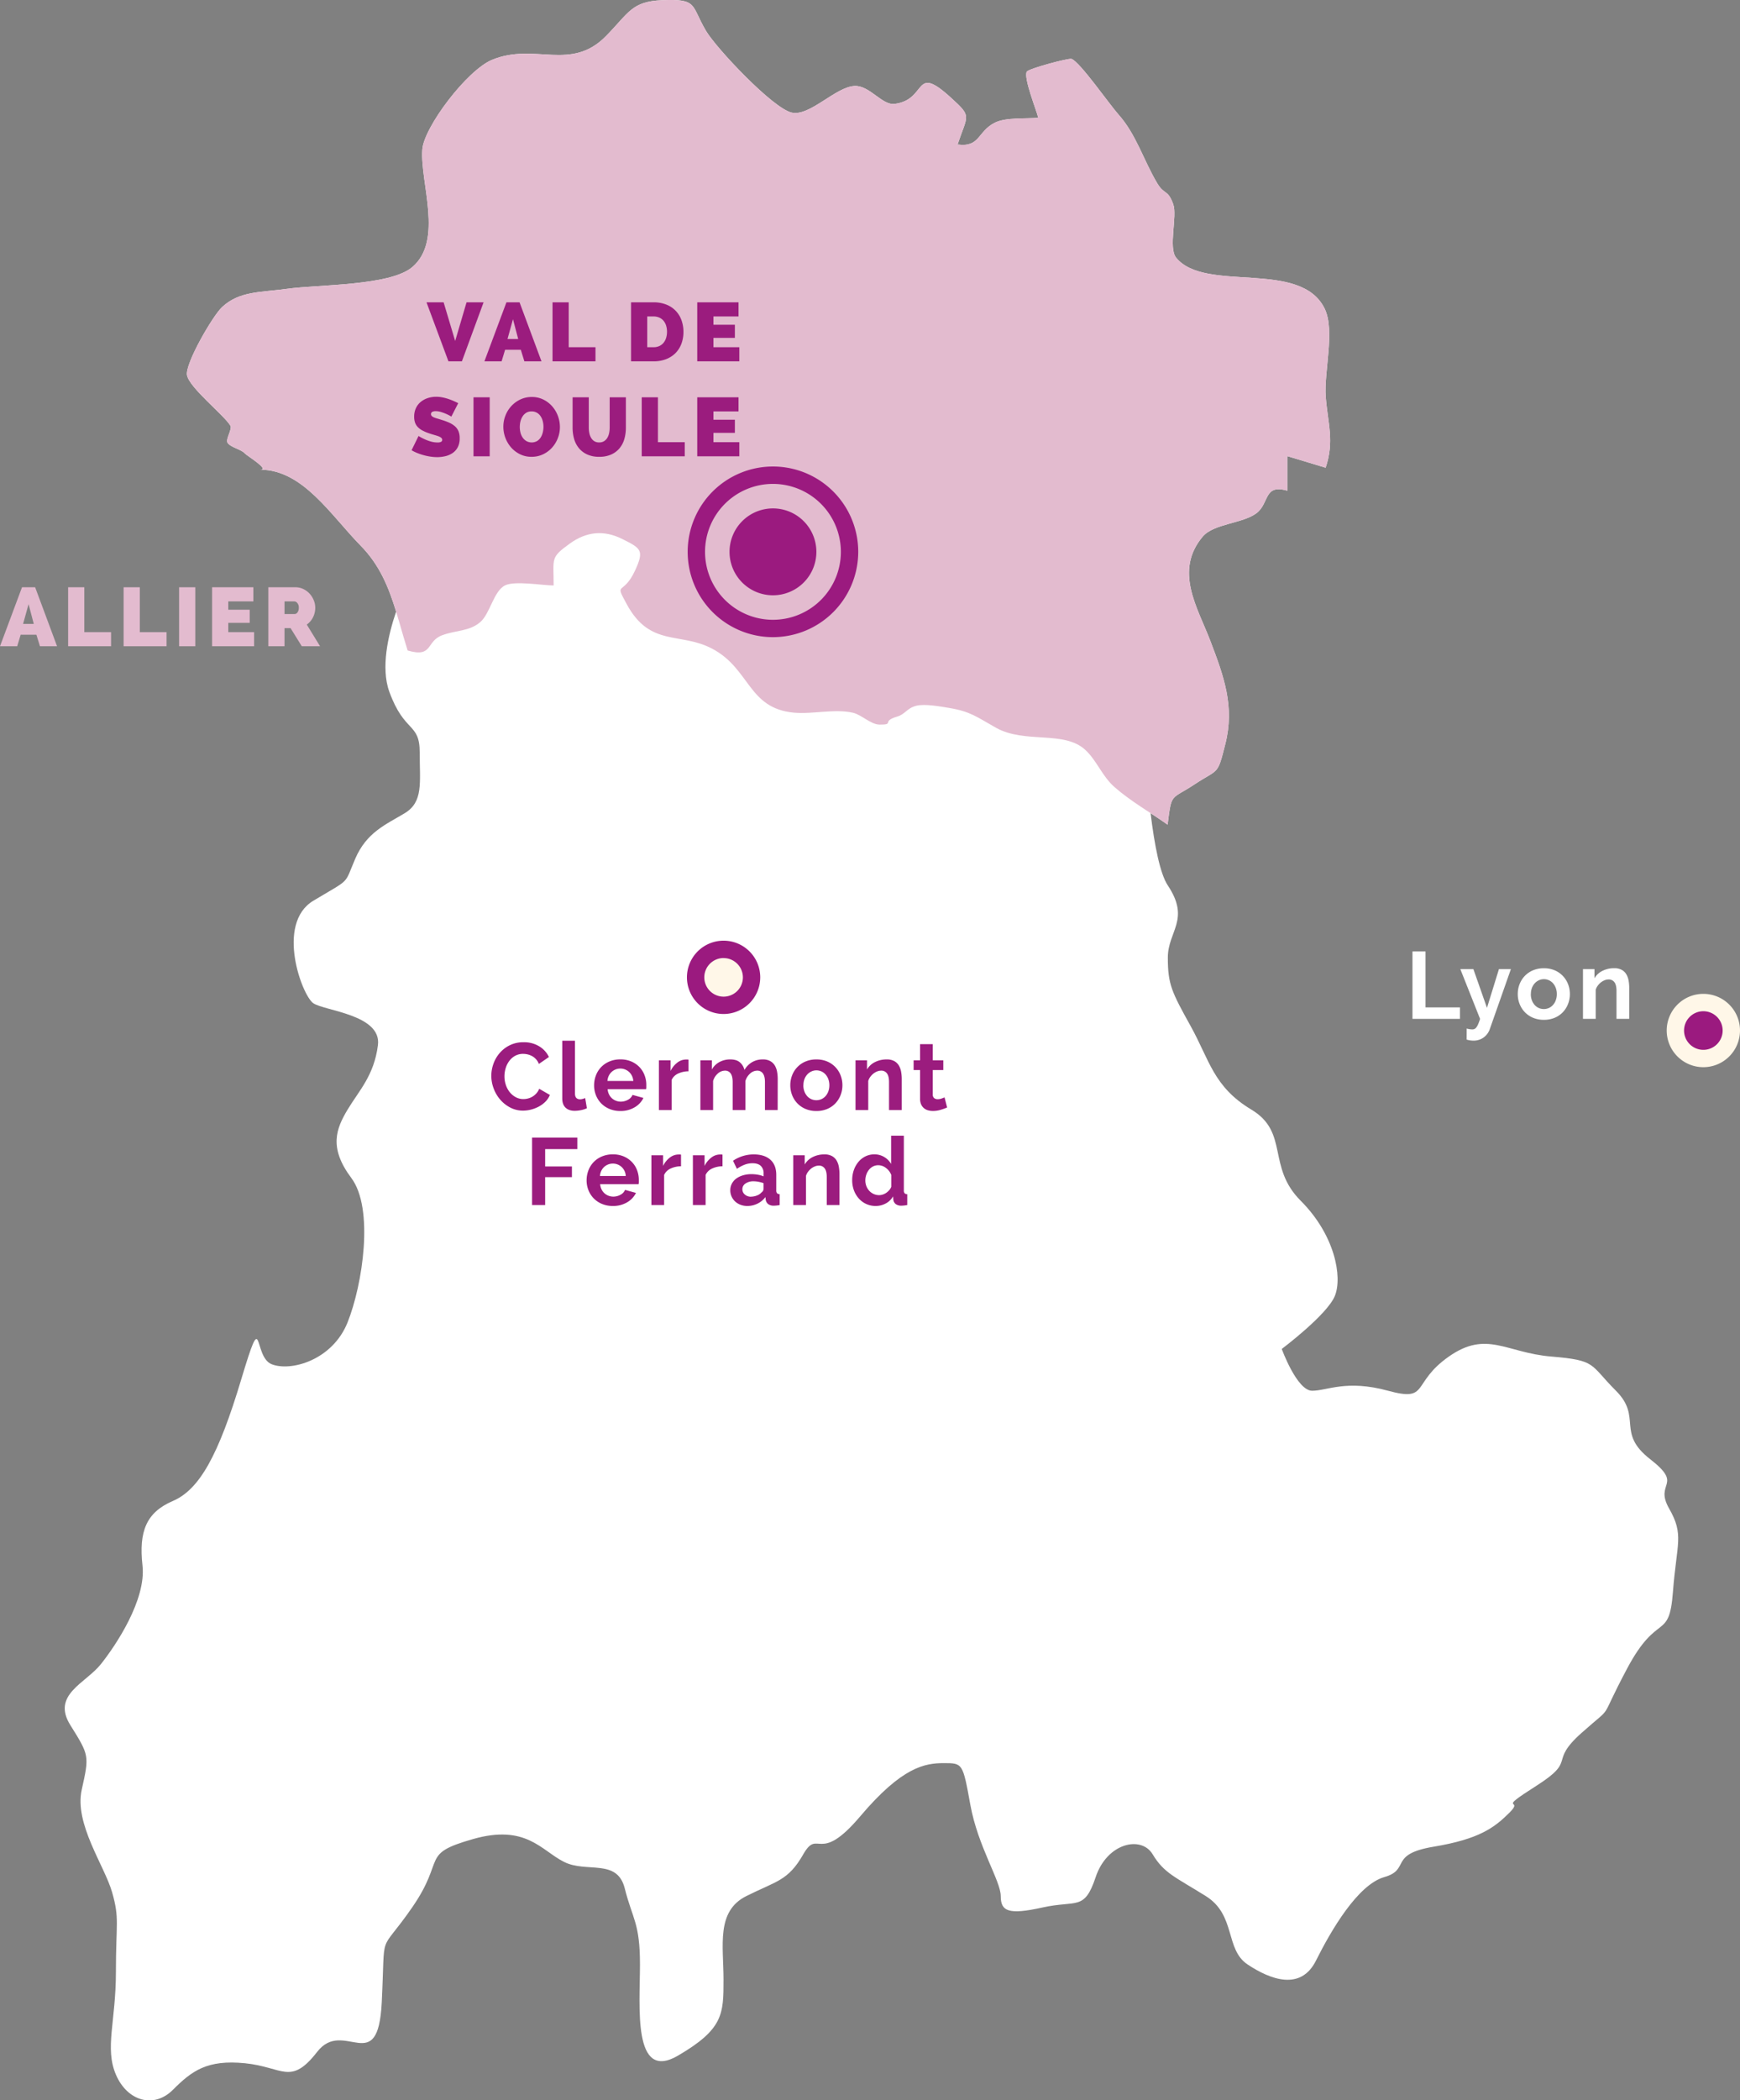
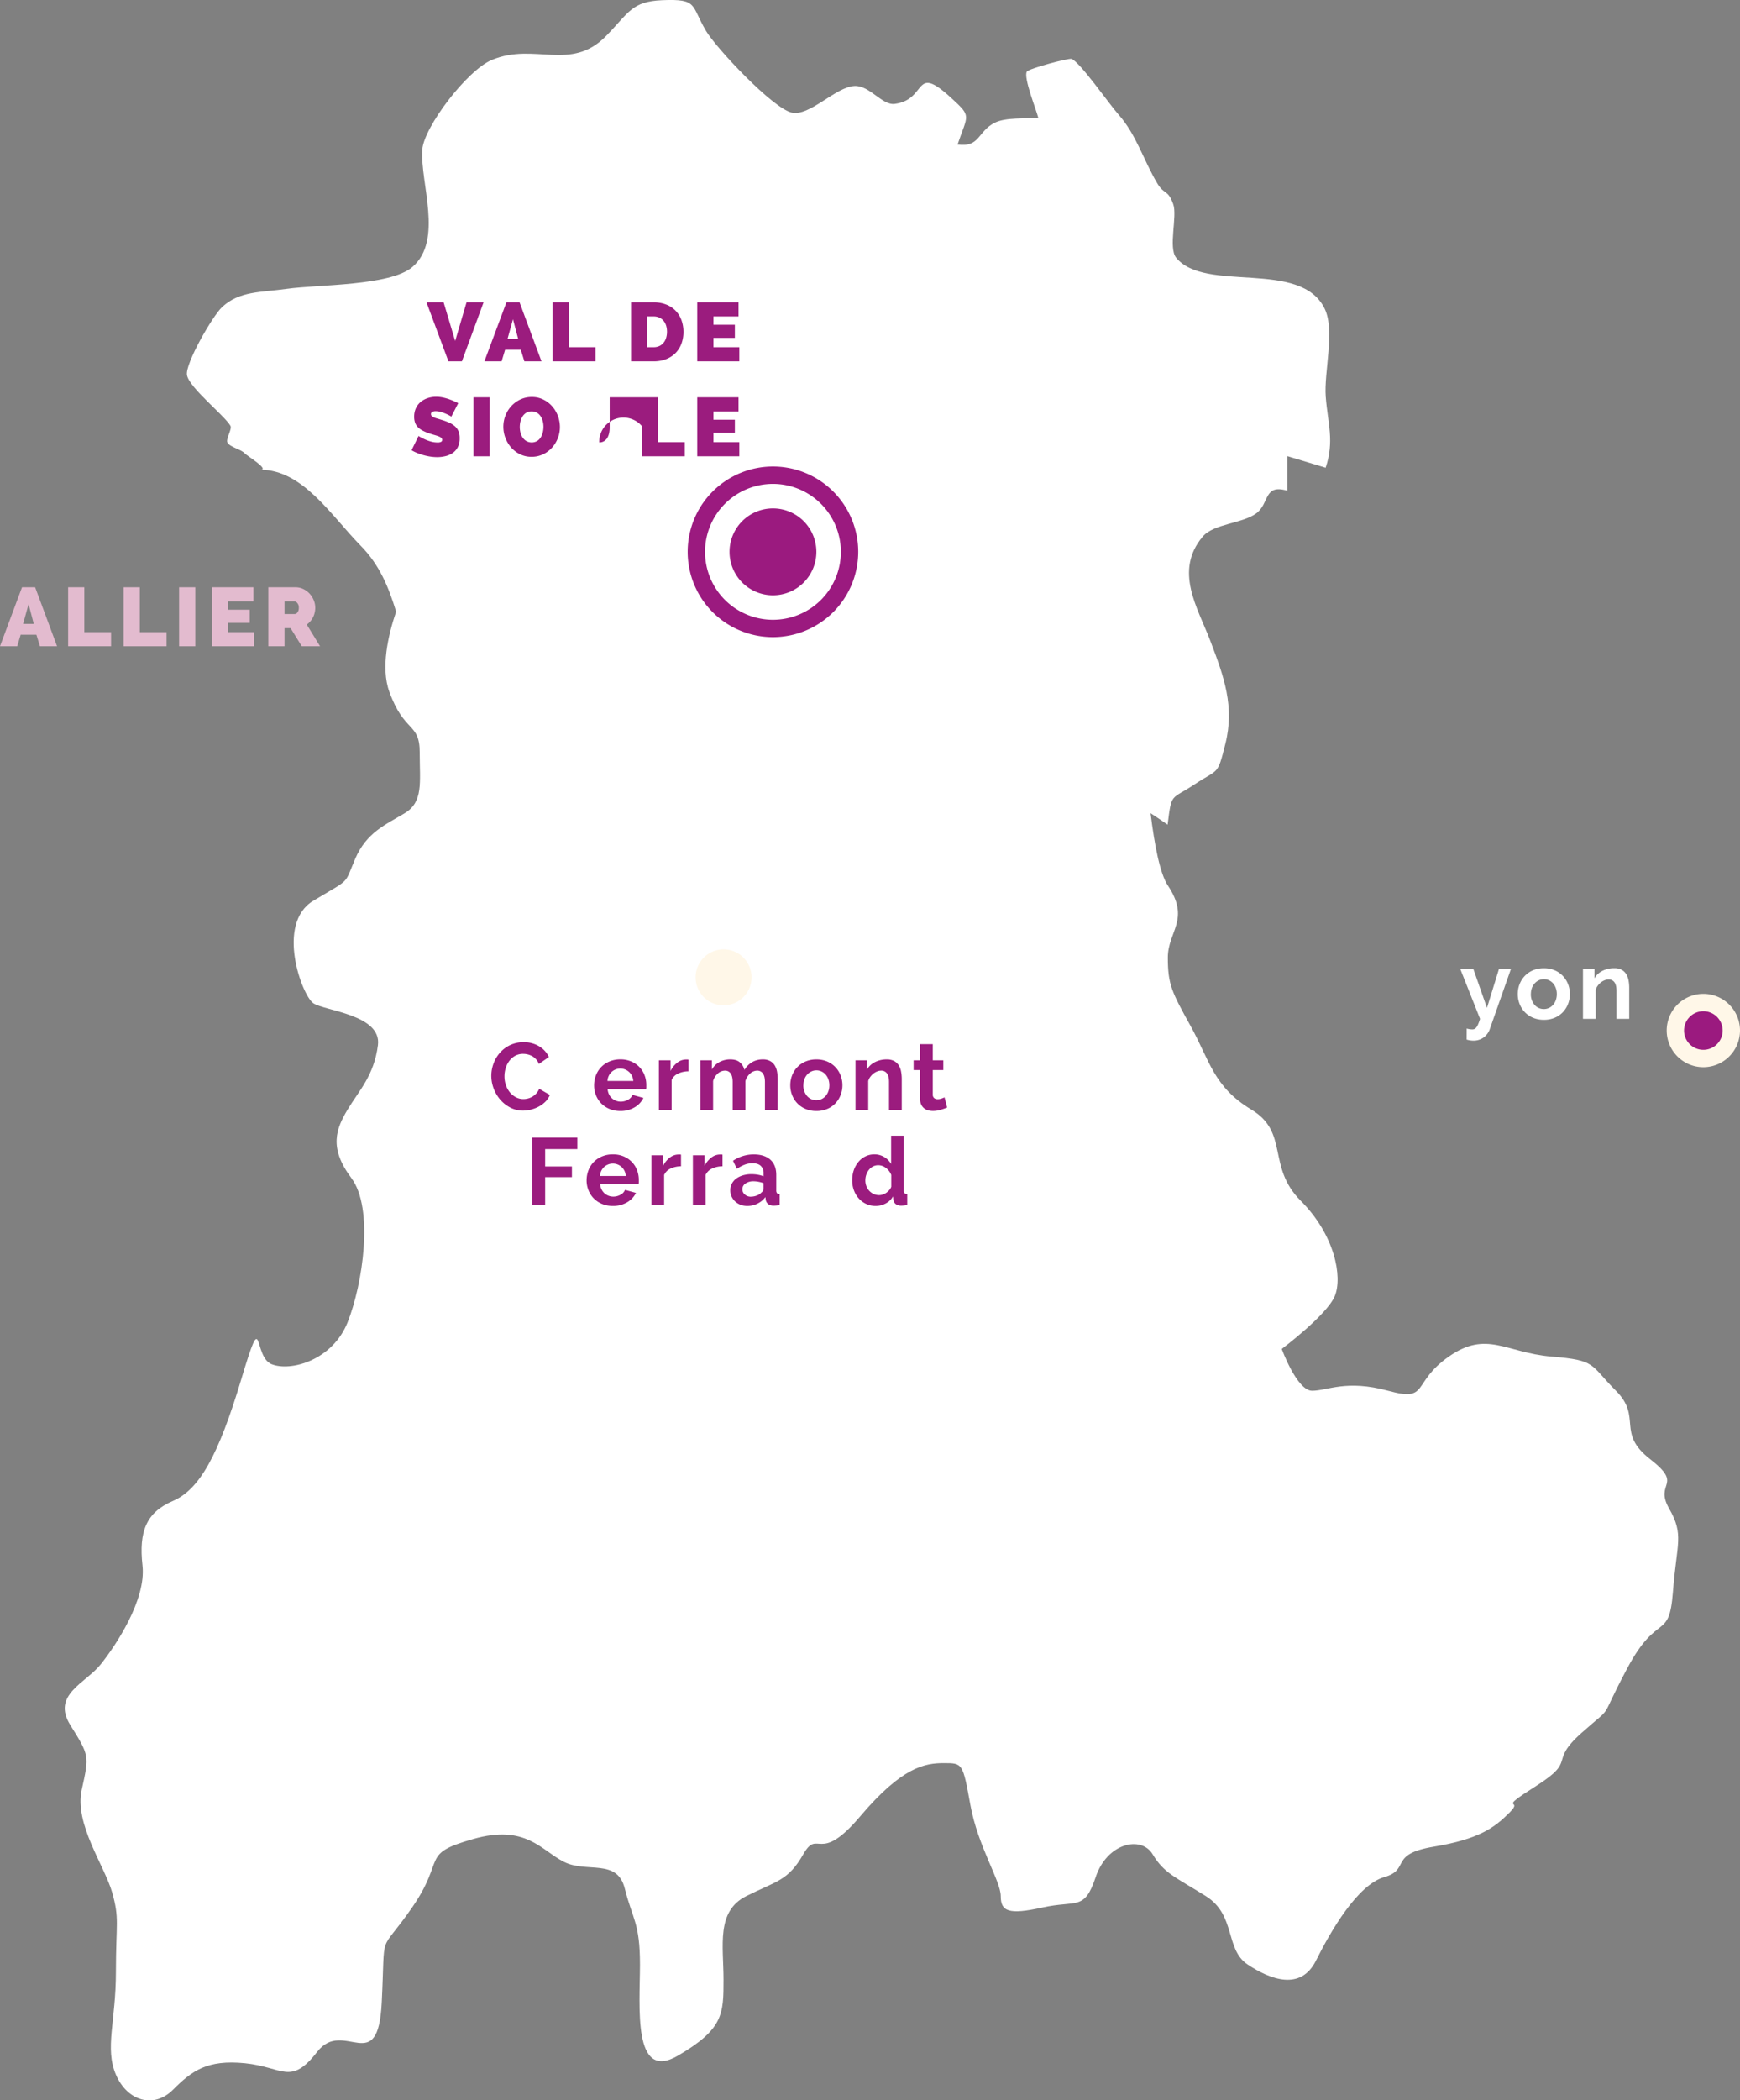
<svg xmlns="http://www.w3.org/2000/svg" viewBox="0 0 1466.21 1769.12">
  <rect x="0" y="0" width="1466.21" height="1769.12" fill="#808080" stroke="none" />
  <defs>
    <style>.cls-1{fill:#fff;}.cls-2{fill:#e3bbcf;}.cls-3{fill:none;}.cls-4{fill:#fff7e8;}.cls-5{fill:#9b1a7f;}.cls-6{fill:#9b1c7e;}</style>
  </defs>
  <title>map-auvergne</title>
  <g id="Calque_1" data-name="Calque 1">
    <path class="cls-1" d="M1406.47,1270.63c-12.8-22.4,12.8-19.2-16-41.6s-6.4-35.2-28.8-57.6-16-25.6-54.4-28.8-54.4-22.4-86.4,0-16,38.4-51.2,28.8-51.2,0-64,0-25.6-35.2-25.6-35.2,38.4-28.8,44.8-44.8,0-51.2-28.8-80-9.6-57.6-41.6-76.8-35.2-41.6-51.2-70.4-19.2-35.2-19.2-57.6,19.2-32,0-60.8c-6.53-9.79-11.21-33.66-14.54-60.89,4.87,3.21,9.72,6.4,14.36,9.69,3.44-27.46,2.46-20.56,22.67-33.94,20.52-13.57,19.17-7,25.94-33.92,8-31.65-1-56.61-12.78-87.39-10.58-27.58-30.53-58.47-6.31-87.34,9.23-11,33.63-11,45.3-19.72,11.1-8.31,6-24.87,26-19l0-29.13,32.34,9.77c7.54-22.46,1.81-37.23.08-59.84-1.58-20.67,8-55.72-.88-74.08-20.38-42-100.78-13-125.18-43-6.76-8.3,1.14-35.09-2.43-45-4.62-12.88-7.43-7.5-13.54-17.76-11.5-19.3-17.64-41-32.48-57.68-8.19-9.21-32.46-44.25-39.67-47-2.24-.87-36.25,8.18-37.72,10.76-2.9,5.07,7.94,31.93,9.66,38.82-10.84,1-27.3-.48-36.63,4.18-14.67,7.35-12.31,20.94-31.36,18.35,8.55-25.47,12.35-23.09-5.49-39.34C769.29,53,782,83.93,753.89,87.52c-10.68,1.37-21-15.71-33.83-15.1-15.94.75-37.78,25.89-52.94,22.42-16-3.65-63.44-54.13-72.11-68.68-13-21.83-6.58-27.26-37-26-25.75,1.08-27.9,10.33-47.23,30.09-29.87,30.54-60,5.23-96.17,20.16-21.19,8.76-57.39,56.75-58.75,75.52-2,27.91,18,76.48-8.39,99-18.78,16-79,14.64-105.73,18.36-22.17,3.08-39.94,1.71-54.63,15.4-8,7.49-31.26,47.69-29.54,57.28,1.9,10.61,30.89,33.32,36.57,42.59,1.73,2.81-4.26,11.44-2.4,14.4,2.43,3.84,11.72,5.62,14.5,8.93,1.55,1.84,21.32,13.77,13.19,13.74,35.81.1,59.39,38.44,84.49,64,16.09,16.36,23.6,35.13,29.87,55.54-6.74,19.82-13.06,47.34-5.72,67.5,12.8,35.2,25.6,25.6,25.6,51.2s3.2,41.6-12.8,51.2-32,16-41.6,38.4-3.2,16-35.2,35.2-9.6,80,0,86.4,57.6,9.6,54.4,35.2-16,38.4-25.6,54.4-16,32,3.2,57.6,9.6,89.6-3.2,121.6-48,41.6-64,35.2-6.4-51.2-25.6,12.8-35.2,92.8-57.6,102.4-28.8,25.6-25.6,54.4-22.4,67.2-35.2,83.2-41.6,25.6-25.6,51.2,16,25.6,9.6,54.4,19.2,64,25.6,86.4,3.2,25.6,3.2,67.2-9.6,64,0,86.4,32,28.8,48,12.8,28.8-25.6,60.8-22.4,38.4,19.2,60.8-9.6,51.2,22.4,54.4-41.6-3.2-38.4,25.6-80,6.4-44.8,51.2-57.6,57.6,9.6,76.8,19.2,44.8-3.2,51.2,22.4,12.8,28.8,12.8,64-6.4,99.2,32,76.8,38.4-35.2,38.4-64-6.4-57.6,19.2-70.4,35.2-12.8,48-35.2,12.8,9.6,48-32,54.4-44.8,70.4-44.8,16,0,22.4,35.2,25.6,64,25.6,76.8,6.4,16,35.2,9.6,35.2,3.2,44.8-25.6,38.4-35.2,48-19.2,19.2,19.2,44.8,35.2,16,44.8,35.2,57.6,44.8,22.4,57.6-3.2,35.2-64,57.6-70.4,3.2-19.2,41.6-25.6,51.2-16,64-28.8-12.8,0,22.4-22.4,9.6-19.2,38.4-44.8,12.8-6.4,38.4-54.4,35.2-22.4,38.4-64S1419.27,1293,1406.47,1270.63Z" />
-     <path class="cls-2" d="M343.5,547.92c21.63,6.32,15.26-7.75,29.12-12.86,11.84-4.38,22.76-3.15,32-11,8.33-7.05,11.33-26.28,21-31,8.26-4.07,31.54.06,40.9.07,0-23.28-2.92-23.3,13.57-35.24,14.05-10.16,28.69-11.66,44.19-3.93,15.93,7.93,18.77,9.49,10.85,26.59-10.18,22-17.78,8.46-7.07,28.25,19.76,36.53,44.87,23.22,72.13,37.63,32,16.9,30,50.21,68.74,53.83,15.7,1.47,34.34-3.45,49.77.07,7.28,1.67,15.14,10,22.49,10,12.95.1,1.09-2.67,14.73-6.72,7.05-2.09,8.13-7.08,16.18-9.15,7.13-1.83,20.4.63,27.32,1.77,18.32,3,23.45,7.56,39.89,16.77,24.34,13.64,57.41,2,75.3,18.7,9.72,9.07,14,21.92,24.35,31.09,13.48,11.93,30.21,21.39,44.93,31.82,3.44-27.46,2.46-20.56,22.67-33.94,20.52-13.57,19.17-7,25.94-33.92,8-31.65-1-56.61-12.78-87.39-10.58-27.58-30.53-58.47-6.31-87.34,9.23-11,33.63-11,45.3-19.72,11.1-8.31,6-24.87,26-19l0-29.13,32.34,9.77c7.54-22.46,1.81-37.23.08-59.84-1.58-20.67,8-55.72-.88-74.08-20.38-42-100.78-13-125.18-43-6.76-8.3,1.14-35.09-2.43-45-4.62-12.88-7.43-7.5-13.54-17.76-11.5-19.3-17.64-41-32.48-57.68-8.19-9.21-32.46-44.25-39.67-47-2.24-.87-36.25,8.18-37.72,10.76-2.9,5.07,7.94,31.93,9.66,38.82-10.84,1-27.3-.48-36.63,4.18-14.67,7.35-12.31,20.94-31.36,18.35,8.55-25.47,12.35-23.09-5.49-39.34C769.29,53,782,83.93,753.89,87.52c-10.68,1.37-21-15.71-33.83-15.1-15.94.75-37.78,25.89-52.94,22.42-16-3.65-63.44-54.13-72.11-68.68-13-21.83-6.58-27.26-37-26-25.75,1.08-27.9,10.33-47.23,30.09-29.87,30.54-60,5.23-96.17,20.16-21.19,8.76-57.39,56.75-58.75,75.52-2,27.91,18,76.48-8.39,99-18.78,16-79,14.64-105.73,18.36-22.17,3.08-39.94,1.71-54.63,15.4-8,7.49-31.26,47.69-29.54,57.28,1.9,10.61,30.89,33.32,36.57,42.59,1.73,2.81-4.26,11.44-2.4,14.4,2.43,3.84,11.72,5.62,14.5,8.93,1.55,1.84,21.32,13.77,13.19,13.74,35.81.1,59.39,38.44,84.49,64C328.31,484.39,333,514.75,343.5,547.92Z" />
    <path class="cls-3" d="M846.49,386.39a4.79,4.79,0,0,1-1.08-4.49,3.37,3.37,0,0,0,0-4.07c-1.61-1.95-7.38.34-7.38.34l-1.18-1.87-.09-2.88.76-2c2.55-4.74.26-8.22.26-8.22l-5.17-5-3.39-1.78-1.28-.51s-.76-3.39-.84-4.66-2.72-5-2.8-5.6a6.75,6.75,0,0,1,0-2.29,5.31,5.31,0,0,0-.17-2.37c-.17-.51-2-1.28-2.63-2.55s-4.32-9.75-4.32-9.75c-.94-2.63-4.58-3.3-4.58-3.3l-4.5-2.29-3.05-4.92-1.78-4.07-.42-4.07,2.79-1.44c8.65.68,10.18-1,10.18-1A33.72,33.72,0,0,1,833,302.79c.93-.25,3.31,1.61,3.9,0s2.37-2,6.36-3.3,3.22-7.63,3-8.65-.94-2.38-2.46-2.38a20,20,0,0,1-3.48-.42c-9-9-13.65-8.48-13.73-8.05s0,2.88,0,2.88c0,5.17-11.79.93-11.79.93,1.36-4.15-3.3-8.73-4-9.16s-1.28-.08-2,.09-.34,1.27-.42,1.86-1,.68-2.46.68-1.27.09-1.36-.34-2.71-10.93-2.8-12.21-.76-8.22-2.54-18.31.09-13,.59-16.87a10.84,10.84,0,0,0-.67-6.11s-1.62.26-3.4-5.17-4.74-8-6.86-8.22-8,2.2-9,2.46-.51,1.27-.68,2.88-2.12,3.64-3.14,3.81-2.88.51-3,.85a7.87,7.87,0,0,1-1.78,3.48c-1.19,1.1-.77,3.3-1,4.15s-1.44,2.46-1.53,4.16-1.52,6.69-3.22,12.38-6.7,7.88-7.29,7.88-1.44-1.87-1.7-2a2.57,2.57,0,0,0-1.61.59,9.81,9.81,0,0,0-1.86,2.72c-.6,1.18-2.12,1.61-5.34,3.13s-4.75,1.28-6.62-.08a12.14,12.14,0,0,0-4.92-1.7c-.76,4.58,1.53,10.94,1.53,10.94,1.27,11.45-11.53,16.11-14.67,17.3a86.1,86.1,0,0,1-11.78,3.22c-2.89.51-2.55,3.56-4.84,3.65s-3.47-3.4-3.81-4.33a4.76,4.76,0,0,0-4.07-3.31c-2.88-.42-1.7-4.91-2-5.08a6.36,6.36,0,0,0-3.56.08c-.93.51-3.05.85-4.15-.51s-4.33-2.2-4.33-2.2c-5.51-.34-7.8,5.26-12.71,5.51s-3.31-7.72-4.75-9.67a1.89,1.89,0,0,0-3-.5c-6.78,4.15-14.92-.77-17-1.78s-6.78-2.89-6.78-2.89c-1.1.17-.59,1.1-.59,1.87s-2.12,3.22-2.55,3.39a5.66,5.66,0,0,0-1.78.85,3.76,3.76,0,0,1-1.95.76,9.29,9.29,0,0,1-3.64-.93c-1.44-.77-6-.43-6.7-.43a2.27,2.27,0,0,0-1.87,2c-.08,1.18.34,5.51.94,6.53s1.61.84,2.71,1,4.07,2.8,5.43,3.4.76,1.35.76,1.35c-4.66,4.16.25,7.63.59,11.45s-9.58,6.78-10.26,6.87-.34.5-.59,1.1a10.27,10.27,0,0,0-2.37,7.37c.34,4.58,6.78,4.92,8.22,4.67s5.17-1,6.27-1.19a6.19,6.19,0,0,1,3.9.51c1,.68,5.85,1.27,6.53,1.36s.6.42.6.42-.09,1.19-.17,1.95a10.34,10.34,0,0,0-.34,3.9c.25,2.12,3.47,2.63,4.41,2.71a20.32,20.32,0,0,1,3,.43c1,.25,1.36,6,1.19,7.37s-2.63,1.95-3.9,2.29-7,3-8.23,3.39-.76,2.12-.76,2.12v5.09s12.89,18.57,13.14,18.91,5.17,4.41,5.26,4.75.82,1.89,1.65,3.8l-2,.09-.45,1-2,.26-.63-.53-.18-.36v-.08l-.09-.09-.27-.62.09-1,1.08-1.06-.54-.45-1.16.71-.27.09-.27.09-.8,1.07-.54,1.77.27.44-.09.36.36.35.35.35V377l-.35.54h-.09l-.36-.54-.27-.09-.18.36.27.79.09.63.09,2.13.18.17.27-.62.26-.36.23.17a4.89,4.89,0,0,0-1.12,1.63c-1.35,3.31-3,9.08-.84,11.62a30.26,30.26,0,0,1,3.64,5.85,14.91,14.91,0,0,0-2,0c-.43.08-.6,1.19-.77,1.53s-.51.17-1.1.17-.51.5-.59,1.1-2,1.44-2,1.44l-2.2-.34a11.34,11.34,0,0,0-.09,1.78c.09.25,3,.25,3,1.19s-1.86,2.29-1.86,2.29c2,7.63,9.66,8.22,11.1,8.22s4.58-1.44,6.79,2.29,6.69,2.8,7.29,2.63.59.08,1.1.85.17.42.51,1.86,0,0,.85.43.17.42.59,1.44,1,1.95,1.19,2.46.51.17,1.1.25,0,.59,0,1.1,0,.34-.43,1.11-.16.5.09,2.11,0,0,.51.85-.34,1-.34,2-2.29,1.86-2.37.93-1-.76-1.45-.93-1.35.51-1.86.85-2.38,2.71-3,3.13-3.23.17-3.65,3.31-4.24,5.34-6.78,7.29-.17,5.68-.17,5.68,6.87-.76,7.88.34-.08,6.44-.08,6.44l4.15.34c1.61,5.34,10.77,10.18,11.7,10.09s3.73-3.05,4-4.49,4.58-5.77,7.46-6.87a7,7,0,0,0,4.41-5.17c.08-1.36-2.88-7.12-3.65-9.58s2.21-2.21,4.24-1.87,6.11-.17,6.79-1.1,5.08-3.39,9.75-3,7.46-1.61,7.54-2.2,2.12-2.38,3.31-3,3.56-2,4.49-2.63,2-1.44,2-1.86,3.05-2.8,4.15-.94,6,3.23,6,3.23c7.55,0,7.29-11.62,5.68-14.59S743.41,409,743.41,409l-.08-2.37c5.42,3,10.68.84,10.93.51a7.84,7.84,0,0,1,.85-1.19c.26-.17,2.46.76,3.82.85s.51-1.62.51-1.62-.09-.67,1.44,0a5.26,5.26,0,0,0,3.13.26c0,1.27,2,5.51,2,5.51l-2.88.68s0,.51.08,2.63,3,4.49,3.9,5.42a5.69,5.69,0,0,1,1.7,2.46c.42,1.27,1.1,4.16,1.1,4.16,4.66,8.14,14.67,8.73,14.67,8.73,1-1.1,6.36.85,6.7,1a12.94,12.94,0,0,0,8.81,3.22c5.51-.09,4.92-2.8,4.92-2.8L812,424l.67.51.09-.18v-.55l-.15-.81,1.38-.65c.55.11,1.06.2,1.55.27v.92l2.69.18h.46l.05-.86a9.57,9.57,0,0,0,3.25-.51l0,.08.28.1.83-.38-.07-.36a2.32,2.32,0,0,0,.76-.79c3.56,7.2,11.19,5.68,13.06,5.34a63.52,63.52,0,0,1,9.15-1.61c3.48-.17,3.14-4.75,2.46-8.31a7.06,7.06,0,0,1,1.87-6C856.77,402.5,848.38,388.85,846.49,386.39Z" />
  </g>
  <g id="Calque_2" data-name="Calque 2">
    <path class="cls-3" d="M762,359.21a9.89,9.89,0,1,1-9.89-9.89,9.89,9.89,0,0,1,9.89,9.89" />
    <path class="cls-4" d="M633.3,823.21a23.57,23.57,0,1,1-23.57-23.56,23.57,23.57,0,0,1,23.57,23.56" />
-     <path class="cls-5" d="M609.73,854.09a30.88,30.88,0,1,1,30.88-30.88A30.91,30.91,0,0,1,609.73,854.09Zm0-47.13A16.26,16.26,0,1,0,626,823.21,16.27,16.27,0,0,0,609.73,807Z" />
    <path class="cls-5" d="M651.33,536.67a71.86,71.86,0,1,1,71.86-71.86A71.94,71.94,0,0,1,651.33,536.67Zm0-129.08a57.23,57.23,0,1,0,57.23,57.22A57.29,57.29,0,0,0,651.33,407.59Z" />
    <path class="cls-5" d="M687.92,464.81a36.59,36.59,0,1,1-36.59-36.58,36.6,36.6,0,0,1,36.59,36.58" />
    <path class="cls-6" d="M373.82,254.65l9.73,32.55,9.59-32.55h14.35l-18.27,49.7H377.88l-18.48-49.7Z" />
    <path class="cls-6" d="M408.19,304.35l18.55-49.7H437.8l18.48,49.7H441.86l-3-9.73H425.62l-2.94,9.73Zm24.08-35.49-4.62,16.66h9Z" />
    <path class="cls-6" d="M465.59,304.35v-49.7h13.65v37.8h22.54v11.9Z" />
    <path class="cls-6" d="M531.74,304.35v-49.7h19.11a28.12,28.12,0,0,1,10.85,2,21.83,21.83,0,0,1,12.6,13.2,28.52,28.52,0,0,1,1.61,9.62,28.11,28.11,0,0,1-1.79,10.26,22.2,22.2,0,0,1-5.07,7.84,22.8,22.8,0,0,1-7.91,5,28.35,28.35,0,0,1-10.29,1.78Zm30.31-24.92a17.12,17.12,0,0,0-.77-5.25,11.85,11.85,0,0,0-2.21-4.06,9.86,9.86,0,0,0-3.53-2.62,11.33,11.33,0,0,0-4.69-.95h-5.46v25.9h5.46a11,11,0,0,0,4.76-1,9.8,9.8,0,0,0,3.53-2.73,11.88,11.88,0,0,0,2.17-4.13A17.43,17.43,0,0,0,562.05,279.43Z" />
    <path class="cls-6" d="M623,292.45v11.9H587.53v-49.7h34.79v11.9H601.18v7h18.06v11.06H601.18v7.84Z" />
    <path class="cls-6" d="M380.33,350.89a38.83,38.83,0,0,0-8.57-3.81,15.38,15.38,0,0,0-4.59-.74,6.39,6.39,0,0,0-2.9.56,2,2,0,0,0-1.09,1.89,2.17,2.17,0,0,0,.63,1.61,6,6,0,0,0,1.82,1.16,21.49,21.49,0,0,0,2.91,1c1.14.33,2.43.73,3.88,1.19a51.2,51.2,0,0,1,6.2,2.31,19.43,19.43,0,0,1,4.72,3,11.39,11.39,0,0,1,3,4.16,15.12,15.12,0,0,1,1,6,15.76,15.76,0,0,1-1.64,7.53,13.54,13.54,0,0,1-4.34,4.86,18.33,18.33,0,0,1-6.09,2.63,29.91,29.91,0,0,1-6.83.8,38.62,38.62,0,0,1-5.6-.42,47.33,47.33,0,0,1-5.7-1.19,49.21,49.21,0,0,1-5.46-1.82,34.42,34.42,0,0,1-4.87-2.38l5.88-12a40.35,40.35,0,0,0,5.11,2.73,36.15,36.15,0,0,0,5.08,1.89,20.19,20.19,0,0,0,5.77.84,5.89,5.89,0,0,0,3.12-.59,1.83,1.83,0,0,0,.87-1.58,2.25,2.25,0,0,0-.87-1.78,8.23,8.23,0,0,0-2.42-1.3c-1-.37-2.2-.74-3.53-1.12s-2.75-.81-4.24-1.33a36.58,36.58,0,0,1-5.67-2.41,15.22,15.22,0,0,1-3.92-2.94,10.49,10.49,0,0,1-2.27-3.75A14.59,14.59,0,0,1,349,351a16.62,16.62,0,0,1,1.51-7.28,14.86,14.86,0,0,1,4.09-5.25,18.27,18.27,0,0,1,5.92-3.18,22.59,22.59,0,0,1,7-1.09,26.74,26.74,0,0,1,5.32.53,41.8,41.8,0,0,1,5,1.33q2.41.81,4.51,1.75c1.4.63,2.66,1.22,3.78,1.78Z" />
    <path class="cls-6" d="M399,384.35v-49.7h13.65v49.7Z" />
    <path class="cls-6" d="M447.88,384.77a21.49,21.49,0,0,1-9.7-2.17,24.15,24.15,0,0,1-7.49-5.7,26.62,26.62,0,0,1-6.54-17.47,25.7,25.7,0,0,1,1.78-9.45,25.11,25.11,0,0,1,5-8,24.62,24.62,0,0,1,7.59-5.53,22.25,22.25,0,0,1,9.63-2.07,21.55,21.55,0,0,1,9.69,2.17,23.88,23.88,0,0,1,7.49,5.74,25.85,25.85,0,0,1,4.8,8.12,26.72,26.72,0,0,1,1.68,9.31,25.4,25.4,0,0,1-1.79,9.42,25.89,25.89,0,0,1-4.93,8,24.08,24.08,0,0,1-7.56,5.56A22.18,22.18,0,0,1,447.88,384.77ZM438,359.57a20,20,0,0,0,.59,4.87,12.81,12.81,0,0,0,1.86,4.16,9.83,9.83,0,0,0,3.15,2.94,9.27,9.27,0,0,0,8.89,0,9.43,9.43,0,0,0,3.08-3,14.06,14.06,0,0,0,1.78-4.24,19.6,19.6,0,0,0,.6-4.83,18.61,18.61,0,0,0-.63-4.86,13.32,13.32,0,0,0-1.86-4.13,9.3,9.3,0,0,0-3.11-2.87,8.74,8.74,0,0,0-4.41-1.09,8.52,8.52,0,0,0-4.45,1.12,9.73,9.73,0,0,0-3.08,3,14,14,0,0,0-1.82,4.2A19.7,19.7,0,0,0,438,359.57Z" />
-     <path class="cls-6" d="M504.93,372.66a7.53,7.53,0,0,0,4.06-1.05,8.38,8.38,0,0,0,2.73-2.76,12.73,12.73,0,0,0,1.54-4,22.26,22.26,0,0,0,.49-4.69V334.65H527.4V360.2a34.4,34.4,0,0,1-1.33,9.7,21.15,21.15,0,0,1-4.13,7.8,19.45,19.45,0,0,1-7,5.18,24.3,24.3,0,0,1-10,1.89,23.78,23.78,0,0,1-10.19-2,19.57,19.57,0,0,1-7-5.36,21.53,21.53,0,0,1-4-7.8,34.35,34.35,0,0,1-1.26-9.42V334.65h13.65V360.2a22.19,22.19,0,0,0,.49,4.73,12.48,12.48,0,0,0,1.54,4,8.26,8.26,0,0,0,2.69,2.73A7.51,7.51,0,0,0,504.93,372.66Z" />
+     <path class="cls-6" d="M504.93,372.66a7.53,7.53,0,0,0,4.06-1.05,8.38,8.38,0,0,0,2.73-2.76,12.73,12.73,0,0,0,1.54-4,22.26,22.26,0,0,0,.49-4.69V334.65H527.4V360.2V334.65h13.65V360.2a22.19,22.19,0,0,0,.49,4.73,12.48,12.48,0,0,0,1.54,4,8.26,8.26,0,0,0,2.69,2.73A7.51,7.51,0,0,0,504.93,372.66Z" />
    <path class="cls-6" d="M540.77,384.35v-49.7h13.65v37.8H577v11.9Z" />
    <path class="cls-6" d="M623,372.45v11.9H587.53v-49.7h34.79v11.9H601.18v7h18.06v11.06H601.18v7.84Z" />
    <path class="cls-2" d="M0,544.35l18.55-49.7H29.61l18.48,49.7H33.67l-3-9.73H17.43l-2.94,9.73Zm24.08-35.49-4.62,16.66h9Z" />
    <path class="cls-2" d="M57.4,544.35v-49.7H71.05v37.8H93.59v11.9Z" />
    <path class="cls-2" d="M104.16,544.35v-49.7h13.65v37.8h22.54v11.9Z" />
    <path class="cls-2" d="M150.92,544.35v-49.7h13.65v49.7Z" />
    <path class="cls-2" d="M214.13,532.45v11.9H178.71v-49.7H213.5v11.9H192.36v7h18.06v11.06H192.36v7.84Z" />
    <path class="cls-2" d="M226.1,544.35v-49.7h22.82a15.19,15.19,0,0,1,6.72,1.51,17.41,17.41,0,0,1,5.28,3.92,18.28,18.28,0,0,1,3.47,5.53,16.58,16.58,0,0,1,1.26,6.26,17.7,17.7,0,0,1-1.89,8.09,16.39,16.39,0,0,1-5.25,6.12l11.2,18.27h-15.4l-9.45-15.26h-5.11v15.26Zm13.65-27.16h8.61a3,3,0,0,0,2.34-1.4,6.28,6.28,0,0,0,1.09-3.92,5.63,5.63,0,0,0-1.26-3.95,3.54,3.54,0,0,0-2.52-1.37h-8.26Z" />
    <path class="cls-6" d="M414,906.2a30.15,30.15,0,0,1,1.84-10.28,28.39,28.39,0,0,1,5.33-9.08,26.54,26.54,0,0,1,8.52-6.48,25.73,25.73,0,0,1,11.51-2.48,24.51,24.51,0,0,1,13.16,3.44,21.13,21.13,0,0,1,8.2,9l-8.48,5.84a12.54,12.54,0,0,0-5.8-6.64,14.87,14.87,0,0,0-3.72-1.4,16.62,16.62,0,0,0-3.68-.44,13.72,13.72,0,0,0-6.88,1.68,15.51,15.51,0,0,0-4.92,4.36,19.53,19.53,0,0,0-3,6.08,23.76,23.76,0,0,0-1,6.76,22.81,22.81,0,0,0,1.15,7.24,19.75,19.75,0,0,0,3.28,6.12,16.63,16.63,0,0,0,5.09,4.24,13.35,13.35,0,0,0,6.48,1.6,15.37,15.37,0,0,0,3.75-.48,14.57,14.57,0,0,0,3.73-1.52,14.33,14.33,0,0,0,3.31-2.68,13,13,0,0,0,2.48-4l9,5.2a16.6,16.6,0,0,1-3.72,5.64,23.62,23.62,0,0,1-5.55,4.12,29.29,29.29,0,0,1-6.56,2.56,27.79,27.79,0,0,1-6.81.88A23.11,23.11,0,0,1,430,932.92a28.66,28.66,0,0,1-8.48-6.68,30.78,30.78,0,0,1-5.52-9.36A30.38,30.38,0,0,1,414,906.2Z" />
-     <path class="cls-6" d="M473.79,876.6H484.5v44.48q0,4.88,4.4,4.88a7.9,7.9,0,0,0,2-.32,22,22,0,0,0,2.21-.72l1.43,8.56a20.59,20.59,0,0,1-5,1.6,27.66,27.66,0,0,1-5.2.56q-5,0-7.8-2.68c-1.83-1.79-2.75-4.33-2.75-7.64Z" />
    <path class="cls-6" d="M522.74,935.8a23.38,23.38,0,0,1-9.12-1.72,21,21,0,0,1-7-4.68,20.77,20.77,0,0,1-4.44-6.88,22.07,22.07,0,0,1-1.56-8.24,23.41,23.41,0,0,1,1.52-8.44,20.7,20.7,0,0,1,4.4-7,21,21,0,0,1,7-4.76,23.38,23.38,0,0,1,9.24-1.76,22.74,22.74,0,0,1,9.16,1.76,21,21,0,0,1,6.88,4.72,19.86,19.86,0,0,1,4.32,6.88,22.81,22.81,0,0,1,1.48,8.16c0,.69,0,1.36,0,2a7.47,7.47,0,0,1-.2,1.6H512a12.46,12.46,0,0,0,1.2,4.4,11,11,0,0,0,2.48,3.28,10.81,10.81,0,0,0,3.44,2.08,11.33,11.33,0,0,0,4,.72,12.33,12.33,0,0,0,6-1.56,8.2,8.2,0,0,0,3.88-4.12l9.2,2.56a18.62,18.62,0,0,1-7.4,7.88A22.93,22.93,0,0,1,522.74,935.8Zm10.88-25.28a11.07,11.07,0,0,0-3.48-7.56,10.92,10.92,0,0,0-14.84,0,11.15,11.15,0,0,0-2.36,3.28,11.67,11.67,0,0,0-1.08,4.24Z" />
    <path class="cls-6" d="M580.18,902.36a21.1,21.1,0,0,0-8.72,1.88,11,11,0,0,0-5.52,5.4V935H555.22V893.08h9.84v9a19.51,19.51,0,0,1,5.64-7,11.93,11.93,0,0,1,7.32-2.64c.59,0,1,0,1.32,0s.58.07.84.12Z" />
    <path class="cls-6" d="M655.3,935H644.58V911.48c0-3.36-.58-5.81-1.76-7.36a5.68,5.68,0,0,0-4.8-2.32,8.89,8.89,0,0,0-5.92,2.44,13.52,13.52,0,0,0-4,6.36V935H617.38V911.48q0-5-1.72-7.36a5.57,5.57,0,0,0-4.76-2.32,9.14,9.14,0,0,0-6,2.4,13.09,13.09,0,0,0-4,6.32V935H590.18V893.08h9.68v7.76a16.07,16.07,0,0,1,6.36-6.28,19,19,0,0,1,9.24-2.2q5.28,0,8.12,2.56a11.9,11.9,0,0,1,3.72,6.32,18.16,18.16,0,0,1,6.48-6.6,17.51,17.51,0,0,1,9-2.28,12.45,12.45,0,0,1,6.32,1.44,10.28,10.28,0,0,1,3.84,3.76,15.56,15.56,0,0,1,1.88,5.28,34.23,34.23,0,0,1,.52,6Z" />
    <path class="cls-6" d="M687.94,935.8a23.08,23.08,0,0,1-9.2-1.76,20.58,20.58,0,0,1-6.92-4.76,21,21,0,0,1-4.36-6.92,22.65,22.65,0,0,1-1.52-8.24,22.88,22.88,0,0,1,1.52-8.32,21,21,0,0,1,4.36-6.92,20.58,20.58,0,0,1,6.92-4.76,23.08,23.08,0,0,1,9.2-1.76,22.78,22.78,0,0,1,9.16,1.76,20.71,20.71,0,0,1,6.88,4.76,21,21,0,0,1,4.36,6.92,22.88,22.88,0,0,1,1.52,8.32,22.65,22.65,0,0,1-1.52,8.24,21.27,21.27,0,0,1-4.32,6.92,20.22,20.22,0,0,1-6.88,4.76A23.08,23.08,0,0,1,687.94,935.8Zm-11-21.68a14.59,14.59,0,0,0,.84,5.08,12.35,12.35,0,0,0,2.32,4,10.39,10.39,0,0,0,3.48,2.6,10.6,10.6,0,0,0,8.64,0,10.39,10.39,0,0,0,3.48-2.6,12.23,12.23,0,0,0,2.32-4,14.94,14.94,0,0,0,.84-5.12,14.73,14.73,0,0,0-.84-5,12.23,12.23,0,0,0-2.32-4,10.39,10.39,0,0,0-3.48-2.6,10.24,10.24,0,0,0-4.32-.92,9.83,9.83,0,0,0-4.32,1,10.93,10.93,0,0,0-3.48,2.64,12.23,12.23,0,0,0-2.32,4A14.73,14.73,0,0,0,677,914.12Z" />
    <path class="cls-6" d="M759.86,935H749.14V911.48q0-5-1.76-7.36a5.77,5.77,0,0,0-4.88-2.32,9.1,9.1,0,0,0-3.28.64,12.32,12.32,0,0,0-3.16,1.8,14.35,14.35,0,0,0-2.68,2.76,10.88,10.88,0,0,0-1.76,3.52V935H720.9V893.08h9.68v7.76a15.88,15.88,0,0,1,6.72-6.24,21.58,21.58,0,0,1,9.92-2.24,12.63,12.63,0,0,1,6.4,1.44,10.42,10.42,0,0,1,3.84,3.76,15.78,15.78,0,0,1,1.88,5.28,34.23,34.23,0,0,1,.52,6Z" />
    <path class="cls-6" d="M798.1,932.84a46.6,46.6,0,0,1-5.32,1.92,22.61,22.61,0,0,1-6.6,1,15.39,15.39,0,0,1-4.2-.56,9.14,9.14,0,0,1-3.44-1.8,8.79,8.79,0,0,1-2.36-3.2,11.53,11.53,0,0,1-.88-4.76V901.32h-5.44v-8.24h5.44v-13.6H786v13.6h8.88v8.24H786V921.8a3.74,3.74,0,0,0,1.2,3.16,4.61,4.61,0,0,0,2.88.92,10,10,0,0,0,3.28-.56c1.07-.37,1.92-.69,2.56-1Z" />
    <path class="cls-6" d="M448.34,1015V958.2H486.5v9.68H459.38v14.64h22.56v9H459.38V1015Z" />
    <path class="cls-6" d="M516.42,1015.8a23.38,23.38,0,0,1-9.12-1.72,21,21,0,0,1-7-4.68,20.77,20.77,0,0,1-4.44-6.88,22.07,22.07,0,0,1-1.56-8.24,23.41,23.41,0,0,1,1.52-8.44,20.7,20.7,0,0,1,4.4-7,21,21,0,0,1,7-4.76,23.38,23.38,0,0,1,9.24-1.76,22.74,22.74,0,0,1,9.16,1.76,21,21,0,0,1,6.88,4.72,19.86,19.86,0,0,1,4.32,6.88,22.81,22.81,0,0,1,1.48,8.16c0,.69,0,1.36,0,2a7.47,7.47,0,0,1-.2,1.6H505.7a12.46,12.46,0,0,0,1.2,4.4,11,11,0,0,0,2.48,3.28,10.81,10.81,0,0,0,3.44,2.08,11.33,11.33,0,0,0,4,.72,12.33,12.33,0,0,0,6-1.56,8.2,8.2,0,0,0,3.88-4.12l9.2,2.56a18.62,18.62,0,0,1-7.4,7.88A22.93,22.93,0,0,1,516.42,1015.8Zm10.88-25.28a11.07,11.07,0,0,0-3.48-7.56A10.92,10.92,0,0,0,509,983a11.15,11.15,0,0,0-2.36,3.28,11.67,11.67,0,0,0-1.08,4.24Z" />
    <path class="cls-6" d="M573.86,982.36a21.1,21.1,0,0,0-8.72,1.88,11,11,0,0,0-5.52,5.4V1015H548.9V973.08h9.84v9a19.51,19.51,0,0,1,5.64-7,11.93,11.93,0,0,1,7.32-2.64c.59,0,1,0,1.32,0s.58.07.84.12Z" />
    <path class="cls-6" d="M608.82,982.36a21.1,21.1,0,0,0-8.72,1.88,11,11,0,0,0-5.52,5.4V1015H583.86V973.08h9.84v9a19.51,19.51,0,0,1,5.64-7,11.93,11.93,0,0,1,7.32-2.64c.59,0,1,0,1.32,0s.58.07.84.12Z" />
    <path class="cls-6" d="M629.7,1015.8a16,16,0,0,1-5.68-1,13.71,13.71,0,0,1-4.56-2.8,13,13,0,0,1-3-4.2,12.72,12.72,0,0,1-1.08-5.28A11.64,11.64,0,0,1,616.7,997a12.57,12.57,0,0,1,3.68-4.28A18.32,18.32,0,0,1,626,990a24.52,24.52,0,0,1,7.2-1,30.94,30.94,0,0,1,5.48.48,22.13,22.13,0,0,1,4.76,1.36v-2.4a8.42,8.42,0,0,0-2.36-6.4c-1.57-1.49-3.91-2.24-7-2.24a18.53,18.53,0,0,0-6.56,1.2,30.39,30.39,0,0,0-6.56,3.52l-3.28-6.8a31,31,0,0,1,17.44-5.36q9,0,14,4.44t5,12.84v13a3.63,3.63,0,0,0,.64,2.4,3.1,3.1,0,0,0,2.24.8V1015a25.34,25.34,0,0,1-2.84.44q-1.32.12-2.28.12a7.51,7.51,0,0,1-4.64-1.4,5.76,5.76,0,0,1-2-3.56l-.24-2.32a18.59,18.59,0,0,1-6.8,5.6A19.54,19.54,0,0,1,629.7,1015.8Zm3-7.84a14,14,0,0,0,5.16-1,9.33,9.33,0,0,0,3.8-2.56,3.84,3.84,0,0,0,1.76-3v-4.8a26,26,0,0,0-4.16-1.16A22.62,22.62,0,0,0,635,995a11.48,11.48,0,0,0-6.8,1.88,5.64,5.64,0,0,0-2.64,4.76,5.72,5.72,0,0,0,2.08,4.52A7.55,7.55,0,0,0,632.74,1008Z" />
-     <path class="cls-6" d="M707.38,1015H696.66V991.48q0-5-1.76-7.36A5.77,5.77,0,0,0,690,981.8a9.1,9.1,0,0,0-3.28.64,12.32,12.32,0,0,0-3.16,1.8A14.35,14.35,0,0,0,680.9,987a10.88,10.88,0,0,0-1.76,3.52V1015H668.42V973.08h9.68v7.76a15.88,15.88,0,0,1,6.72-6.24,21.58,21.58,0,0,1,9.92-2.24,12.63,12.63,0,0,1,6.4,1.44,10.42,10.42,0,0,1,3.84,3.76,15.78,15.78,0,0,1,1.88,5.28,34.23,34.23,0,0,1,.52,6Z" />
    <path class="cls-6" d="M737.94,1015.8a18.77,18.77,0,0,1-8-1.68,19,19,0,0,1-6.28-4.64,21.71,21.71,0,0,1-4.12-6.92A24.07,24.07,0,0,1,718.1,994a25.1,25.1,0,0,1,1.4-8.48,22.26,22.26,0,0,1,3.88-6.88A17.93,17.93,0,0,1,729.3,974a16.89,16.89,0,0,1,7.52-1.68,15.77,15.77,0,0,1,8.28,2.24,16.23,16.23,0,0,1,5.8,5.84V956.6h10.72v46.08a3.57,3.57,0,0,0,.64,2.4,3.1,3.1,0,0,0,2.24.8V1015a29.42,29.42,0,0,1-5.12.56,7.74,7.74,0,0,1-4.6-1.36,5.58,5.58,0,0,1-2-3.6l-.24-2.88a15.29,15.29,0,0,1-6.24,6A17.77,17.77,0,0,1,737.94,1015.8Zm2.8-9.12a10,10,0,0,0,3.12-.52,11.09,11.09,0,0,0,3-1.48,14.2,14.2,0,0,0,2.48-2.24,8.78,8.78,0,0,0,1.68-2.8v-10a13.15,13.15,0,0,0-4.44-5.84,10.53,10.53,0,0,0-6.44-2.32,9.68,9.68,0,0,0-4.44,1,10.5,10.5,0,0,0-3.48,2.84,13.55,13.55,0,0,0-2.24,4.12,14.74,14.74,0,0,0-.8,4.8,13.15,13.15,0,0,0,.88,4.88,12.41,12.41,0,0,0,2.44,3.92,11.4,11.4,0,0,0,3.68,2.64A11,11,0,0,0,740.74,1006.68Z" />
-     <path class="cls-1" d="M1190.22,858.2V801.4h11v47.12h29v9.68Z" />
    <path class="cls-1" d="M1235.9,866.36a21.35,21.35,0,0,0,2.64.56,17.41,17.41,0,0,0,2.08.16,4.41,4.41,0,0,0,1.84-.36,4.24,4.24,0,0,0,1.56-1.32,12.3,12.3,0,0,0,1.52-2.68,43.22,43.22,0,0,0,1.64-4.52l-16.64-41.92h11L1253,848.92l10.08-32.64h10.08l-17.68,50.24a14.68,14.68,0,0,1-5.36,7.4,14.46,14.46,0,0,1-8.56,2.6,19.62,19.62,0,0,1-5.68-.88Z" />
    <path class="cls-1" d="M1300.94,859a23.08,23.08,0,0,1-9.2-1.76,20.68,20.68,0,0,1-6.92-4.76,21.21,21.21,0,0,1-4.36-6.92,22.65,22.65,0,0,1-1.52-8.24,22.88,22.88,0,0,1,1.52-8.32,21.21,21.21,0,0,1,4.36-6.92,20.68,20.68,0,0,1,6.92-4.76,23.08,23.08,0,0,1,9.2-1.76,22.74,22.74,0,0,1,9.16,1.76,20.61,20.61,0,0,1,6.88,4.76,20.88,20.88,0,0,1,4.36,6.92,22.67,22.67,0,0,1,1.52,8.32,22.44,22.44,0,0,1-1.52,8.24,21.27,21.27,0,0,1-4.32,6.92,20.12,20.12,0,0,1-6.88,4.76A23,23,0,0,1,1300.94,859Zm-11-21.68a14.59,14.59,0,0,0,.84,5.08,12.54,12.54,0,0,0,2.32,4,10.22,10.22,0,0,0,7.8,3.52,10.22,10.22,0,0,0,7.8-3.52,12.23,12.23,0,0,0,2.32-4,14.94,14.94,0,0,0,.84-5.12,14.73,14.73,0,0,0-.84-5,12.23,12.23,0,0,0-2.32-4,10.22,10.22,0,0,0-7.8-3.52,9.89,9.89,0,0,0-4.32,1,10.93,10.93,0,0,0-3.48,2.64,12.41,12.41,0,0,0-2.32,4A14.73,14.73,0,0,0,1290,837.32Z" />
    <path class="cls-1" d="M1372.86,858.2h-10.72V834.68c0-3.36-.58-5.81-1.76-7.36a5.77,5.77,0,0,0-4.88-2.32,9.14,9.14,0,0,0-3.28.64,12.32,12.32,0,0,0-3.16,1.8,14.65,14.65,0,0,0-2.68,2.76,11.08,11.08,0,0,0-1.76,3.52V858.2H1333.9V816.28h9.68V824a15.88,15.88,0,0,1,6.72-6.24,21.61,21.61,0,0,1,9.92-2.24,12.61,12.61,0,0,1,6.4,1.44,10.28,10.28,0,0,1,3.84,3.76,15.56,15.56,0,0,1,1.88,5.28,34.23,34.23,0,0,1,.52,6Z" />
    <path class="cls-5" d="M1458.9,868a23.57,23.57,0,1,1-23.57-23.56A23.57,23.57,0,0,1,1458.9,868" />
    <path class="cls-4" d="M1435.33,898.89A30.88,30.88,0,1,1,1466.21,868,30.91,30.91,0,0,1,1435.33,898.89Zm0-47.13A16.26,16.26,0,1,0,1451.59,868,16.27,16.27,0,0,0,1435.33,851.76Z" />
  </g>
</svg>